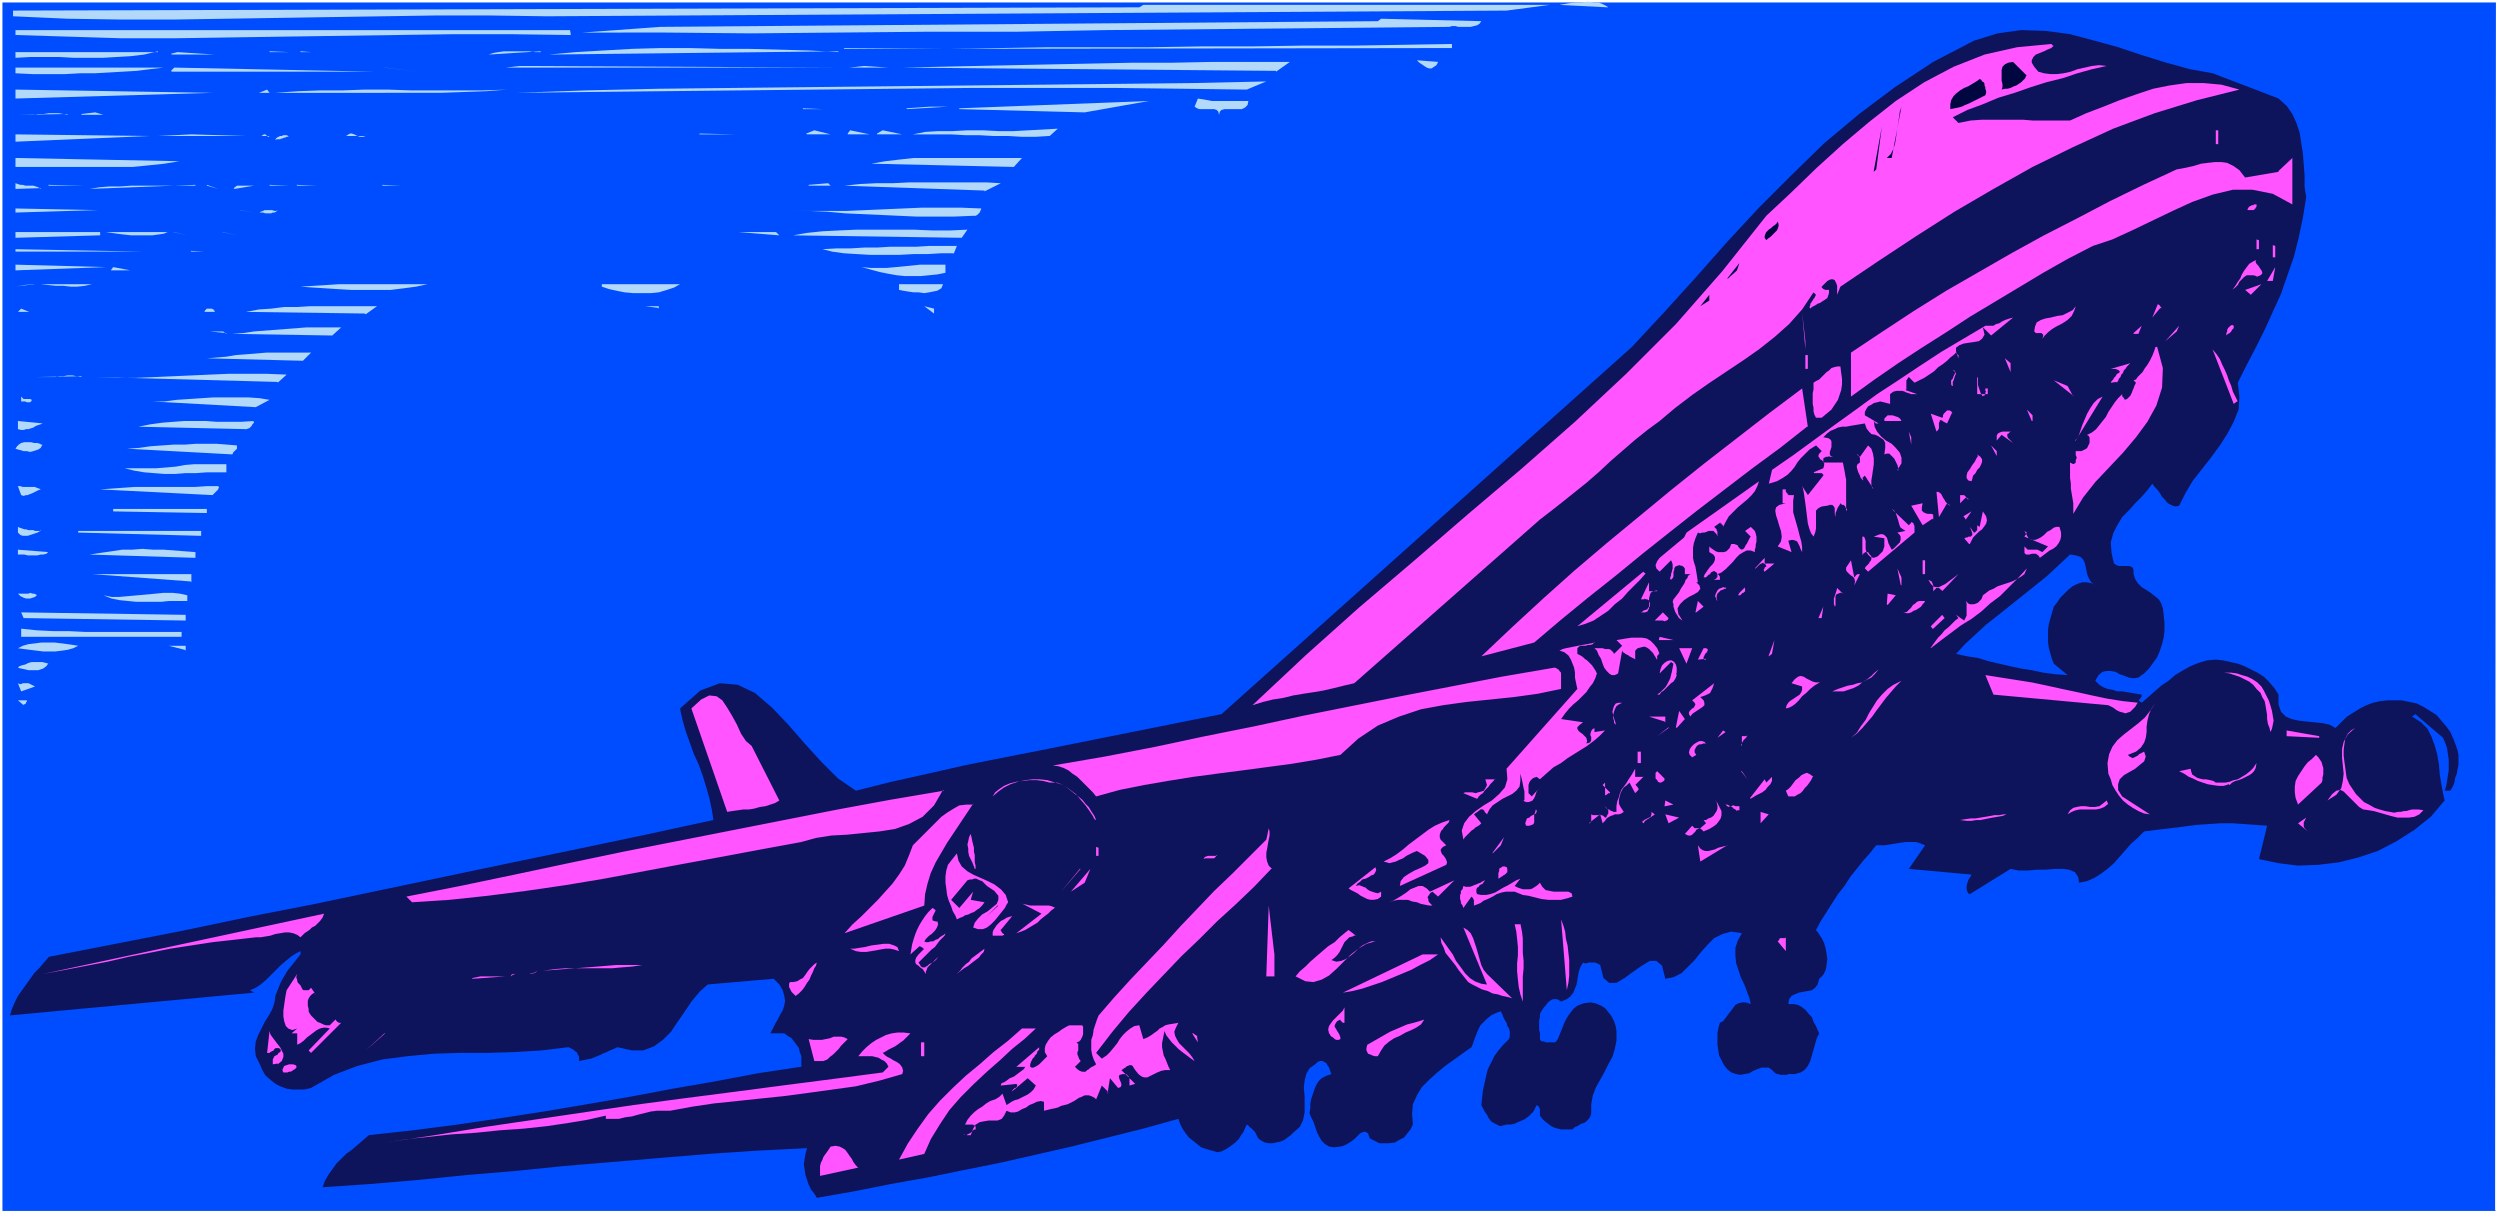
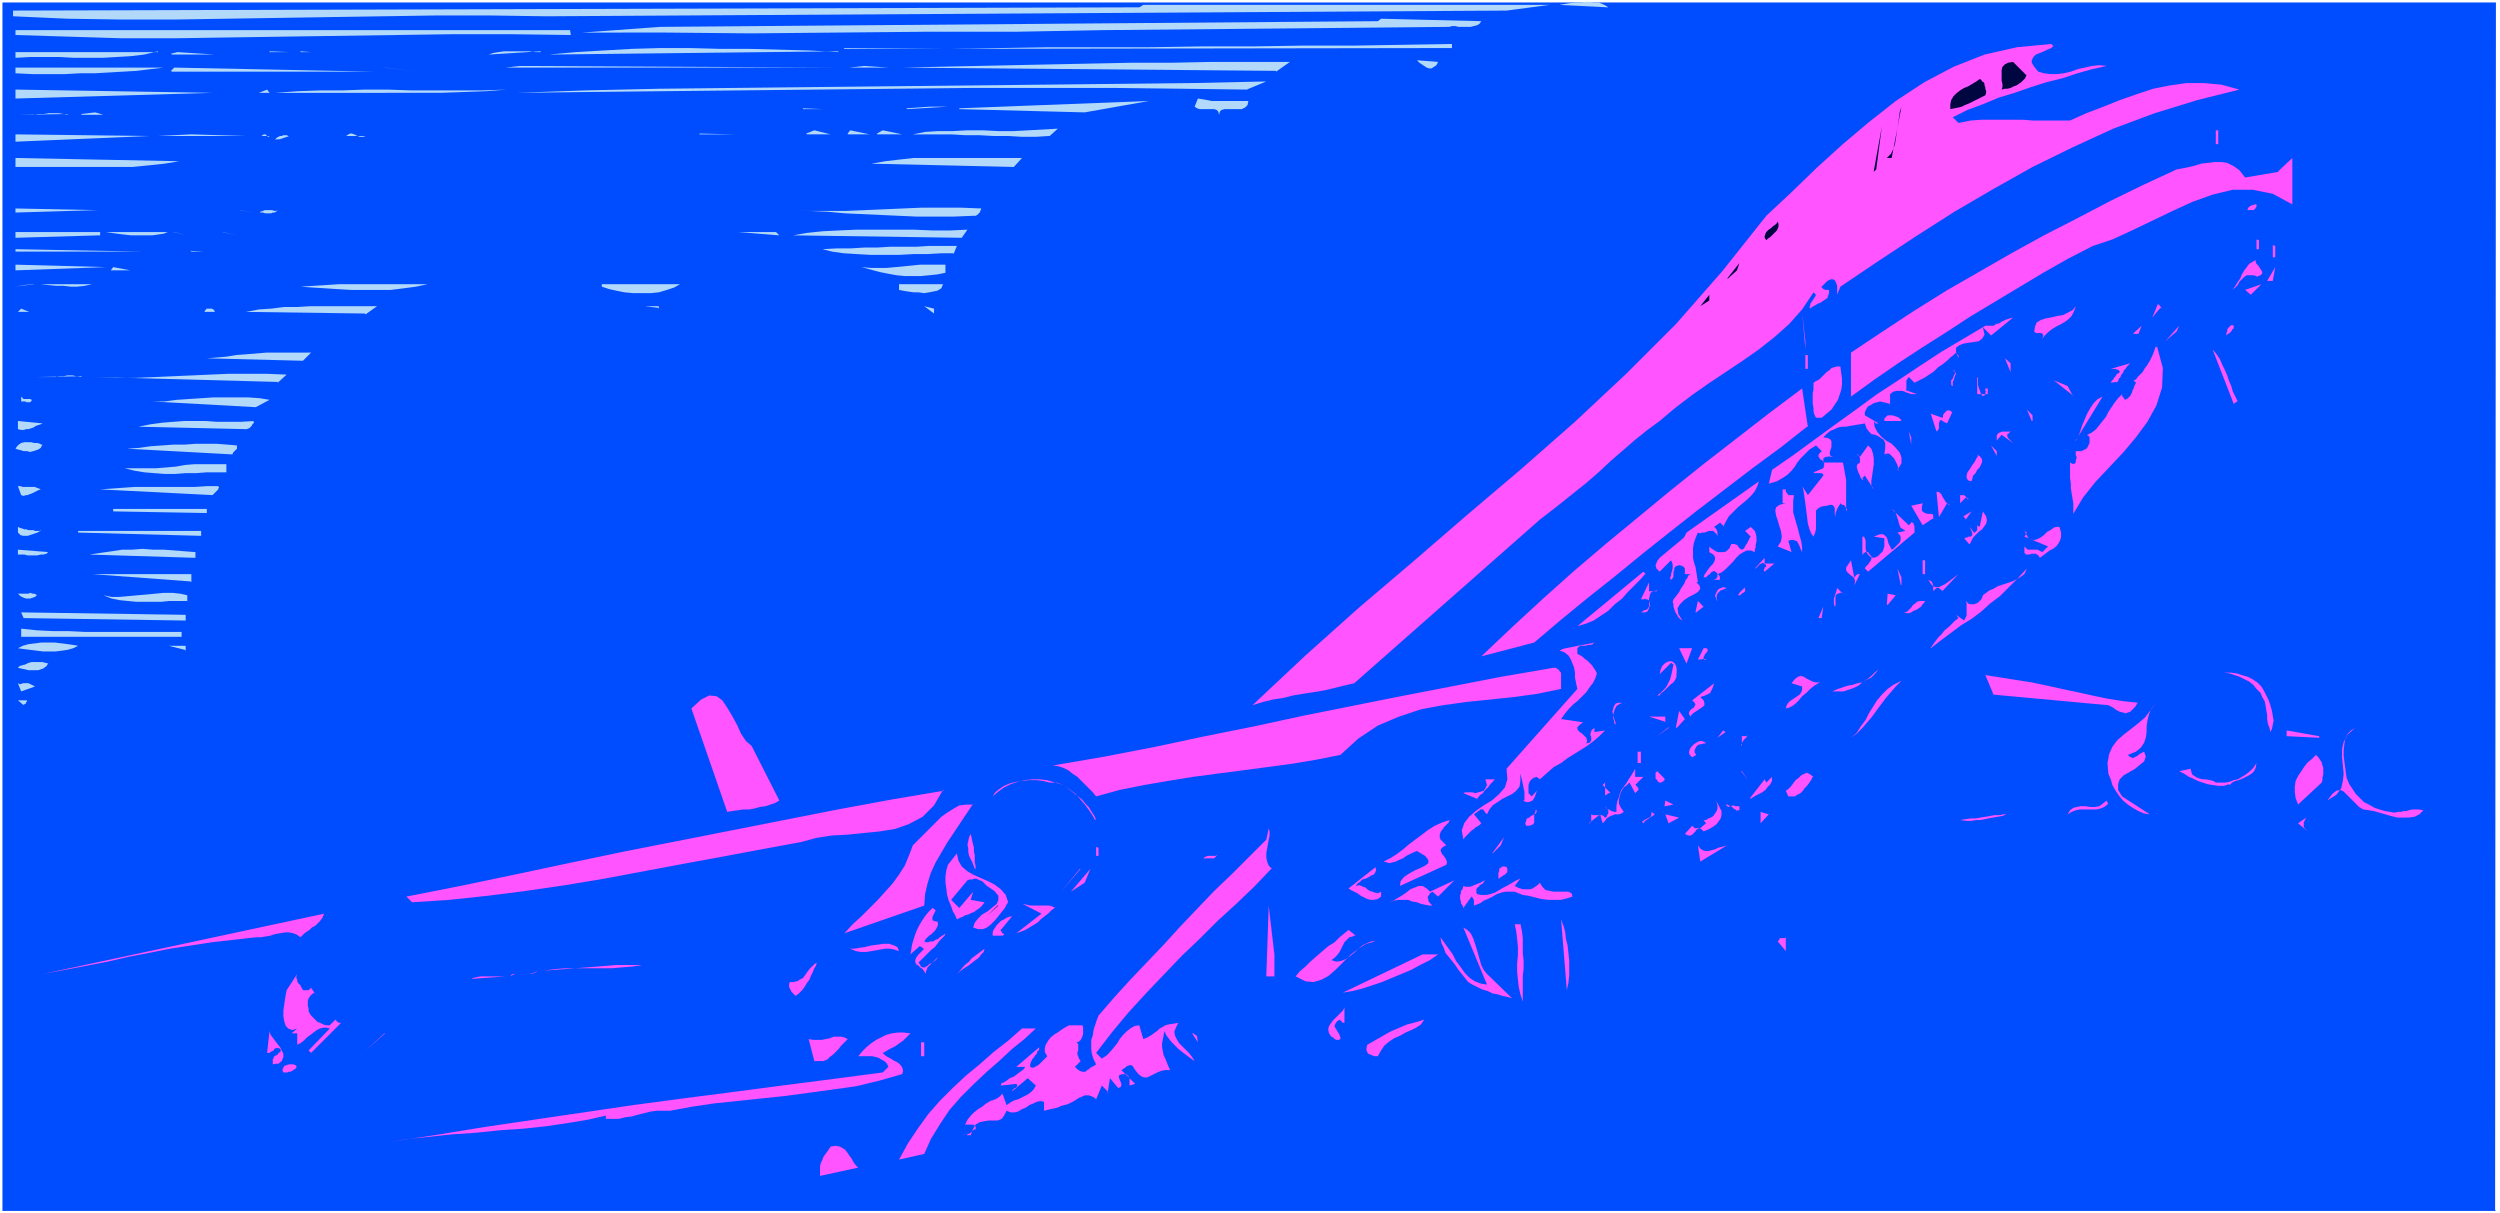
<svg xmlns="http://www.w3.org/2000/svg" fill-rule="evenodd" height="198.667" preserveAspectRatio="none" stroke-linecap="round" viewBox="0 0 3070 1490" width="409.333">
  <style>.pen1{stroke:none}.brush2{fill:#004dff}.brush3{fill:#b3d9fa}.brush5{fill:#ff54ff}.brush6{fill:#000640}</style>
  <path class="pen1 brush2" fill-rule="nonzero" d="m3064 1486 1-1483H3v1484h3062z" />
  <path class="pen1 brush3" fill-rule="nonzero" d="m1974 9-59-3 6-1 6-1 8-1h7l8-1 7 1h6l5 2 4 2 3 2zm-124 4L671 20l-69-1h-67l-65 1-65 1-64 1-63 1-64 1h-65l-66-1-67-3v-7l1383-4 5-3h499l-53 7zm-31 13-2 3-3 2-4 1-4 1h-15l-4-1h-4l-3 1-103 1-105 1-108 1-108 1-109 2h-110l-108 1-107 1-105-1H715l96-7 881-7 4-3 123 3zM700 37l1 6-73-1h-72l-70 1-69 1-69 1-67 1-66 1h-66l-65-2-65-2v-6h682z" />
-   <path class="pen1" fill-rule="nonzero" style="fill:#0d145b" d="m2798 121 10 9 7 10 5 11 4 12 2 13 2 13 1 13 1 13v14l2 13-4 25-5 24-6 24-8 23-8 23-10 22-10 22-11 22-11 21-11 22 2 17-1 16-6 15-8 15-9 14-11 15-11 14-11 14-9 15-8 16-4 1-4-1-4-2-3-2-3-4-3-3-3-5-3-4-3-3-3-4-6 8-7 8-8 8-8 9-8 8-6 10-5 10-3 11 1 13 3 13 3 2 3 1h13l2 1 2 1 1 3v5l2 6 3 5 5 5 5 3 6 4 5 4 5 4 3 5 2 6 1 8 1 10v9l-1 9-2 8-3 9-3 7-5 7-5 7-6 6-7 5-6 1-6-1-5-2-6-2-5-3-6-1h-5l-5 1-5 4-4 7 5 5 5 3 5 2 6 1 6 2h6l6 1 6 1 6 1 6 1v3h-1v1l-1 1-1 1-1 1 4 3 8-7 8-7 8-7 9-6 8-7 10-6 9-5 10-4 10-3 11-1 9 1 9 2 9 2 8 3 8 4 8 4 8 5 6 6 7 8 5 8v12l3 9 6 6 7 3 9 2 9 1 10 1 10 1 9 2 7 4 7-7 7-7 8-5 8-5 8-4 8-3 9-2 9-1h17l10 2 9 2 8 4 8 5 8 5 6 7 6 7 5 7 4 9 3 8 2 6 1 5v12l-1 5-1 6-2 5-1 6-2 5-3 5h-7l2-6 1-6 1-7 1-6v-13l-1-7-1-7-2-6-3-7-34-29-4 3 11 7 8 8 5 10 4 11 3 11 2 12 1 12 2 12 2 11 2 9-17 20-20 16-22 14-23 12-24 8-24 6-25 3-25 1-24-3-24-5 10-41-14-1-14-1-14-1h-15l-15 1-15 1-15 2-16 2-17 2-16 2-8 8-8 7-7 8-7 8-7 8-8 7-8 6-8 5-9 4-10 2-1-7-4-6-7-3-8-1h-10l-11 1h-11l-11 1h-11l-10-2-50 31-2-1-1-2-1-3v-5l1-3 1-3 1-2 2-3 1-2-77-7 20-29-5-2-6-2h-13l-7 1-6 1-6 1-7 1h-10l-8 10-8 9-8 10-8 10-7 11-8 10-7 11-7 11-7 11-6 11 3 4 4 6 3 6 2 7 1 6 1 7-1 7-1 6-3 6-5 5-2 7-3 4-4 3-5 1-6 1-5 1-5 2-4 2-3 4-1 6h6l6 1 5 3 4 3 4 5 4 4 2 6 3 5 2 5 2 4-3 6-2 7-2 7-2 7-2 7-3 6-4 5-5 3-7 2h-8l-2 1h-8l-2-1h-2l-2-1-1-1-2-2-1-1-4-3h-9l-5 2-5 2-5 3-6 1-5 1-5-1-6-2-5-4-4-5-3-6-3-6-1-6-1-7v-14l1-6 2-7 4-2 3-4 3-4 3-4 3-4 3-4 4-2 4-1h5l6 2-2-8-3-8-3-8-4-8-3-9-3-9-1-9v-10l3-9 5-9-13-2-11 3-10 5-8 8-8 9-8 10-8 8-8 8-10 5-10 2-4-16-7-6h-8l-10 6-10 7-11 8-10 6h-9l-7-6-4-16-2-1-2-1-2-1h-8l-3 1h-2l-2-1-3 5-2 5-1 5-1 6-1 6-2 5-2 5-4 5-4 3-7 3-3-2-2-1h-5l-2 1-3 2-2 2-2 3-2 2-2 3-2 3-1 3v3l-1 4v12l1 3v8l1 2 2 1h2l2 1h12l3-4 2-5 2-5 2-5 2-5 2-4 3-5 3-4 3-4 5-4 8-3 8-1 6 1 7 3 5 3 4 5 4 5 3 6 2 6 1 6v12l-2 10-3 10-5 9-5 10-5 9-5 9-4 10-2 11v11l-1 4-2 3-2 2-2 2-2 1-3 1-2 1-3 2-3 1-3 3h-14l-4-1-4-1-4-2-4-3-4-3-3-3-3-4v-8l-1-2v-1l-2-1-1-1-2 4-2 4-3 3-3 3-4 3-4 2-5 2-4 2-5 1h-5l-4 1-4 1-4-2-4-2-3-2-3-4-2-4-3-4-2-4-2-4 1-9 1-9 2-9 2-9 2-8 4-8 4-8 5-7 6-7 7-7 1-3v-6l-1-4-2-3-1-4-2-3-2-4-1-3-2-4-6 2-6 3-5 4-4 4-4 4-3 6-2 5-2 5-2 6-2 5-10 7-11 8-10 7-11 9-10 9-9 9-6 10-5 11-1 12 1 13-3 6-4 5-4 5-6 3-5 3-7 1h-12l-6-3-6-3-2-6-3-2h-3l-4 2-3 3-4 4-4 3-5 3-4 2-4 1-8 1-6-1-5-3-4-4-3-5-3-6-2-6-2-6-3-6-2-5 1-6v-5l1-6 2-6 2-6 2-5 3-5 4-4 6-3 6-2-1-2-1-3-1-3-2-3-1-2-3-2-2-1h-3l-3 1-3 3-7 5-4 7-2 8-1 9 1 10v20l-2 10-4 8-8 7-3 3-4 3-4 3-5 2-5 1-4 1h-5l-5-1-4-2-4-3-1-2-1-2-1-2-1-2-2-2-1-1-2-2-2-1-1-2-2-1-2 4-2 5-3 4-3 5-4 4-4 3-4 3-5 3-4 2-5 1-7-2-7-2-6-2-5-4-5-4-5-4-4-5-4-6-3-6-2-6-43 12-44 11-44 11-44 10-44 10-45 9-44 9-45 8-45 9-46 8-3-5-4-5-3-6-2-6-2-6-1-7-1-6 1-7 1-6 2-7-60 3-60 4-60 5-59 5-60 5-59 6-60 5-59 6-59 5-59 4 3-8 4-7 5-7 5-7 6-6 6-6 7-5 7-6 7-6 7-6 55-6 54-7 54-8 52-8 53-9 52-9 53-10 52-9 53-10 53-8v-13l-2-5-1-5-3-4-3-4-3-4-5-3-4-3h-17l3-6 3-6 3-5 3-6 3-5 2-6 1-6-1-6-2-7-4-7-7-7-81 7-10 9-10 12-8 12-9 13-8 12-10 10-11 8-13 5h-14l-18-4-4 2-5 2-4 2-5 2-4 2-5 2-5 2-5 1-5 1-5 1v-5l-1-2-1-2-1-2-2-1-2-2-2-1-2-1-2-1-33 4-33 2-33 1h-33l-33 1-32 3-31 4-31 8-29 11-28 16-8 2h-15l-7-1-8-3-6-3-6-5-6-5-4-7-3-7-5-10-1-9 1-9 3-8 4-8 4-8 5-8 4-7 3-9 1-8 2-5 2-5 2-5 3-6 3-5 3-5 4-5 4-5 4-5 4-5v-4l-6 3-6 4-6 5-7 6-6 6-6 6-6 6-6 5-6 4-7 3 5 3-300 28 3-9 3-7 4-8 5-7 5-7 5-7 5-7 6-6 6-7 6-7 82-16 82-16 81-17 82-16 81-17 81-17 81-17 82-17 81-17 83-18-2-13-3-14-4-14-4-13-5-14-6-13-5-14-5-14-4-14-3-14 25-22 24-9 22 2 21 10 21 18 20 21 20 23 21 23 20 20 22 15 44-11 45-10 44-10 45-9 46-9 45-9 45-9 45-9 45-9 45-9 504-451 40-43 39-43 38-43 39-42 40-40 40-39 43-36 44-33 47-31 50-26 29-9 29-4 30 1 30 4 30 8 29 8 30 10 29 9 29 8 28 5 81 31z" />
  <path class="pen1 brush3" fill-rule="nonzero" d="m1783 59-615 1 60-1 61-1h123l63-1h62l63-1h62l61-1 60-1v6z" />
  <path class="pen1 brush5" fill-rule="nonzero" d="m2522 56-3 3-5 2-4 2-5 2-5 2-3 3-2 4v3l3 5 5 6 7 2 8 1h8l8-1 9-2 8-3 9-2 9-2 9-1 9 1-18 4-18 5-18 6-20 5-19 6-20 7-20 6-19 8-19 7-18 9 7 7 15-3 14-1h50l12 1h46l20-9 21-8 20-8 20-7 21-7 20-4 21-3h21l22 2 22 6-52 13-52 16-51 19-50 23-49 24-48 27-48 28-47 30-47 31-46 31-4 10v1-12l-1-3-2-4-2-1h-3l-4 2-7 7v1l1 1 1 1h1l1 1h5v4l-1 3-1 3-3 2-3 2-3 2-3 1-3 2-4 2-2 2-1-2 1-2v-2l1-1 1-2 1-1 1-2 1-1 1-2 1-2-3-3-14 21-16 18-18 16-19 15-20 14-21 14-21 14-20 14-21 16-19 16-15 11-15 12-15 13-15 13-15 14-15 13-15 12-15 12-14 11-13 10-228 201-13 3-12 3-13 3-12 2-13 2-12 2-12 3-13 2-12 3-13 4 65-61 66-59 67-57 66-57 66-56 66-58 63-59 61-61 57-65 54-68 31-29 31-30 32-29 32-27 33-26 35-23 36-19 38-15 40-9 42-4 3 3z" />
  <path class="pen1 brush3" fill-rule="nonzero" d="m664 63-64 4 6-2 6-1 7-1h31l7 1h7zm365 0-355 4 33-3 34-2 35-2 35-1h36l37 1h36l37 1 37 1 36 2zm7-4 123 1h-122zm-842 4-17 4-17 2-17 1-17 1H91l-18-1H37l-18 1v-7h175zm16 3 8-2 46 3h-53zm121-3 24 1h-24zm38 0 13 1h-13zm1397 13-2 4-3 2-3 2h-3l-3-1-3-2-3-2-3-2-2-2-1-1 26 2zm-199 11-459-4 45-1 46-1 47-1 48-1 49-1 48-1h49l49-1h95l-17 12z" />
  <path class="pen1 brush6" fill-rule="nonzero" d="m2488 93-1 3-2 2-3 3-3 2-3 2-3 1-4 2-4 1h-3l-4 1 1-3v-4l-1-4V86l1-4 3-3 4-2 6-1 17 17z" />
  <path class="pen1 brush3" fill-rule="nonzero" d="m621 83 17-2 389 2H621zm422 0 18-2 30 2h-47zm-842 0-17 2-16 2-17 1-17 1-18 1H98l-18 1H40l-21-1v-7h182zm9 4 4-4 245 5H211zm262-4 41 5-40-5zm84 0h41-40zm975 27-77-1-83-1h-180l-93 1-95 1-95 1-94 1-92 1-88 1 86-3 89-2 91-1 93-1 94-1 95-1 95-1 94-1 93-1 91-2-24 10z" />
  <path class="pen1 brush6" fill-rule="nonzero" d="m2438 117-4 2-4 2-4 2-4 2-4 2-5 2-4 2-4 1-5 1-5 1v-6l1-5 3-5 3-3 5-4 5-3 5-2 5-3 5-3 4-3 2 1 1 2 2 1 1 2v2l1 2v2l1 3v2l-1 3z" />
  <path class="pen1 brush3" fill-rule="nonzero" d="M19 121v-11l242 4-242 7zm299-7 10-4 3 4h-12zm305-4-26 2-28 1-28 1H338l28-2 28-1h27l27-1h28l28 1h88l32-1zm910 14-1 5-3 3-4 2h-21l-4 1-2 2-1 4-1-4-2-2-3-1h-18l-3-1-3-2 4-10 6 1 6 1 5 1h46zm-355 9 233-9-79 14-154-4zm-65 0 29-2h22l-50 3z" />
  <path class="pen1 brush6" fill-rule="nonzero" d="m2317 194 5-5 3-6 2-6 1-6 1-7 1-7 1-6 1-7 1-7 2-6-12 63h-5z" />
  <path class="pen1 brush3" fill-rule="nonzero" d="m986 133 24 1h-24zm-903 7-61 1h19l6-1h7l6-1h12l6 1 6 1h-1zm17 0 17-2 10 3h-27z" />
  <path class="pen1 brush6" fill-rule="nonzero" d="m2301 210 10-55-7 53-3 3z" />
  <path class="pen1 brush3" fill-rule="nonzero" d="m1288 167-16 1h-17l-17-1h-18l-18-1h-17l-17-1h-47l15-3 16-1h18l18-1h19l19 1h19l18-1 18-1 18-1-10 9zm-298-3 10-4 20 5h-29zm51 0 3-4 24 5h-27zm36 0 7-4 24 5h-31z" />
  <path class="pen1 brush5" fill-rule="nonzero" d="M2721 160h3v17h-3v-17z" />
  <path class="pen1 brush3" fill-rule="nonzero" d="M19 174v-9l165 2-165 7zm175-7 41-2 67 2H194zm137 0h-10l3-2h2l1 1 1 1 1 1h1l1-1zm24 0-2 1h-1l-2 1h-1l-2 1h-1l-2 1h-4l-2 1 1-2 1-1 2-1 2-1h2l2-1h4l2 1h1zm93 0h-23l3-2 2-1h2l3 1 2 1 2 1 3 1h4l3-1zm411-3 43 1h-43zm-639 34-18 3-19 2-20 2H19v-11l202 4zm1025 7-175-4 17-3 17-2 18-2h133l-10 11z" />
  <path class="pen1 brush5" fill-rule="nonzero" d="m2798 210 17-16v57l-24-13-25-5h-24l-25 6-25 9-24 11-25 12-25 12-24 11-24 8-31 16-30 17-30 18-30 18-30 18-29 19-30 19-29 19-29 20-29 21v-54l39-26 38-25 40-25 40-23 40-23 40-22 41-21 40-21 41-20 41-19 11-2 9-2 10-3 8-1 9-1h8l7 1 8 4 7 5 7 9 41-7z" />
-   <path class="pen1 brush3" fill-rule="nonzero" d="M227 198h78-77zm819 0h15-14zm163 36-172-6 19-2 20-1h20l20-1h96l17 1-20 10zM50 231l-31 1v-7l3 1 3 1h3l3 1h10l3 1 3 1 3 2zm190-4-130 5 12-2 12-1h13l14-1h79zm753 0 24-2 3 3h-27zm-934 0 44 1H60zm195 0 14 5-14-4zm33 4 4-3h21l-24 4zm44-4 24 1h-24zm33 0 25 1h-24zm105 0 23 1h-22z" />
  <path class="pen1 brush5" fill-rule="nonzero" d="M2771 251v3l-1 1v1h-1v1h-1v1h-8v-1l1-2 1-1 1-1h1l1-1h2l1-1h3z" />
  <path class="pen1 brush3" fill-rule="nonzero" d="M19 261v-5l101 2-101 3zm1185-6 1 2-1 1v1l-1 2-1 1-1 1-1 1-2 1h-3l-24 1h-45l-22-1-22-1-22-1-22-1-22-2-23-1-23-1 24 1h46l23-1 23-1 23-1 23-1h48l25 1zm-1075 3h58-57zm81 0h37-36zm84 0 18 3-17-3zm47 0-2 2-2 1h-2l-2 1h-7l-3-1h-4l1-1 3-1 2-1h9l3 1h2l2-1zm28 0h13-13z" />
  <path class="pen1 brush6" fill-rule="nonzero" d="m2183 272 1 3v3l-1 3-1 2-2 2-2 2-2 2-2 2-3 2-2 2-2-3v-2l1-3 1-2 3-3 3-2 2-2 3-2 2-2 1-2z" />
  <path class="pen1 brush3" fill-rule="nonzero" d="m1181 292-207-3 17-3 19-2 20-1 22-1h70l23 1h22l21-1-7 10zm-1059-3-103 3v-7h104v4zm84-4-5 2-7 1-7 1h-26l-9-1-8-1-7-1-7-1h77zm7 0 17 4-16-4zm60 0 18 4-17-4zm538 0 17 4-17-4zm146 4-50-4h46l4 4z" />
  <path class="pen1 brush5" fill-rule="nonzero" d="m2771 294 3 1v11h-3v-11z" />
  <path class="pen1 brush3" fill-rule="nonzero" d="M1171 311h-15l-17 1h-17l-18 1h-35l-17-1-16-1-14-2-12-3 18-1h17l16-1h16l16-1h32l16-1h34l-4 10z" />
  <path class="pen1 brush5" fill-rule="nonzero" d="m2791 301 3 1v14h-3v-14z" />
  <path class="pen1 brush3" fill-rule="nonzero" d="M19 308v-2l158 3H19zm215 0 17 1h-16z" />
  <path class="pen1 brush5" fill-rule="nonzero" d="m2771 339-4-1h-8l-3 2-3 3-3 3-2 4-3 3-4 3-3 3 4-4 3-4 3-5 3-4 2-5 3-5 3-4 3-4 5-3 4-2-1 1v2l1 2 2 2 2 3 2 3 1 2v2l-2 2-5 2z" />
  <path class="pen1 brush6" fill-rule="nonzero" d="m2121 342 15-19-3 9-11 10z" />
  <path class="pen1 brush3" fill-rule="nonzero" d="M19 332v-7l111 3-111 4zm1142 3-10 2-10 1-10 1h-20l-10-1-11-2-10-2-11-3-11-3 11 1h20l11-1 10-1 10-1 10-1h31v10zm-1025-3 3-4 21 4h-23zm67-4h15-14zm598 0h15-14zm31 0h37-37z" />
  <path class="pen1 brush5" fill-rule="nonzero" d="m2784 345 10-17-3 17h-7z" />
  <path class="pen1 brush3" fill-rule="nonzero" d="m113 349-9 2-9 1h-8l-9-1h-9l-10-1-9-1H40l-10 1-11 2 7-1 8-1 9-1h70zm412 0-14 3-15 2-16 2h-49l-17-1-15-1-16-1-14-1 16-1 16-1 15-1h110zm-391 0h12-12zm701 0-7 4-9 3-10 3-10 1h-21l-11-1-10-2-9-2-9-3v-3h96zm323 0-2 5-5 3-5 1-5 1-6 1-7-1h-6l-7-1-6-1-5-1v-7h55z" />
  <path class="pen1 brush5" fill-rule="nonzero" d="m2757 356 20-7-13 13-7-6z" />
  <path class="pen1 brush6" fill-rule="nonzero" d="m2088 376 11-14v7l-11 7z" />
  <path class="pen1 brush5" fill-rule="nonzero" d="m2653 378-10 12 7-17v1h1l1 1 1 1v1h1v2z" />
  <path class="pen1 brush3" fill-rule="nonzero" d="m448 385-146-2 16-3 15-1 16-2h16l16-1h82l-14 10zm360-7-16-2h17v3zm339 7-12-9 12 3v7z" />
  <path class="pen1 brush5" fill-rule="nonzero" d="m2508 416 1-3v-2l-1-1-1-1h-7l-1-1-1-1 1-6 2-5 5-3 6-2 6-1 8-2 7-1 6-3 6-3 4-5-2 6-3 6-4 4-4 3-5 3-6 3-5 3-5 4-4 4-3 4z" />
  <path class="pen1 brush3" fill-rule="nonzero" d="m22 383 4-4 10 4H22zm242 0h-13l1-2 1-1 1-1h6l2 1 1 1 1 2z" />
  <path class="pen1 brush5" fill-rule="nonzero" d="m2217 429-4-46 4 36v10zm218-27 2 9-3 5-4 3-6 1-7 1-6 1-5 2-4 3v5l3 8v-4h-1v-1h-1v-1h-1v-1l-3 3-4 3-4 4-5 4-6 4-5 5-6 4-6 4-6 3-6 3-7-7-1 1-1 2-1 1v11l-1 1 14 5h-7l-3-1-3-1-2-1-3-1h-7l-4 1-4 3v12l-4-1-4-1-4-1-4 1-4 1-3 2-4 2-2 3-2 4v4l17 10h-4v-1h-1v-1l-1-1 1 7 3 6 5 6 6 5 7 4 5 5 5 6 2 6v7l-5 8 1 1v-3l-1-4-2-4-2-4-3-3-3-3h-3l-3 1 1-8v-6l-2-4-3-2-3-2-4-2-5-1-3-3-3-4-2-6-6 1-6 1-6 1-5 1h-5l-5 1-4 2-5 2-4 3-5 5 6 1 3 2 1 2v7l-1 3-1 3v3l1 2 3 1h-4l-1-1-1 1h-3l-1 1h-1l-1 1v5h24l1 5 1 5 1 6 1 5v39l1-2v-1l-1-1-1-1v-1l-1-1-1-1h-2l-1-1-1-1-1 2-2 3-1 2-1 3-1 2v9l1 3 1 3-1-3-1-3v-4l-1-4v-7l-1-2-2-2h-3l-3 1-7 1-4 2-3 3v22l-1 5-2 5-3-4-2-5-2-7-1-8-1-8-1-8-1-7-1-7-1-5-1-3 7 11 19-24v-1l-1-1-1-1h-9l-1-1 12-5 1-4v-2l-1-2-2-2-2-1-1-2-1-1v-2l1-2 3-3-7-7-8 5-6 6-5 5-4 5-3 5-4 5-5 5-6 4-7 4-10 3 4-17 26-18 26-19 26-19 25-18 26-19 26-17 27-18 26-17 27-16 27-16h10l3-2 4-1 3-2 4-2 3-1 3-1 4-1-27 22-10-10zm185 7 10-9-4 10h-6zm39 10 17-19-3 7-14 12zm84-20v4l-1 1-1 1-1 2-1 1-1 1-2 1-1 1-1 1v-3l1-2v-2l1-2 2-2 1-1 2-1 2 1z" />
-   <path class="pen1 brush3" fill-rule="nonzero" d="m408 412-123-2 14-1 13-2 13-1 13-1 13-1 13-1 13-1h42l-11 10zm-130-3-21-2h17l4 3z" />
  <path class="pen1 brush5" fill-rule="nonzero" d="m2649 426 7 26-1 24-7 22-11 20-14 19-16 19-17 18-17 18-15 19-12 20v-13l-1-6-1-6-1-6v-6l-1-7v-19l4 2 2-1 1-1v-3l1-2v-2l-1-2v-5h7l2-1 2-1 2-1 1-1 1-2 1-2 1-2v-7l-1-1v-1h-1l-1-1 6-3 5-4 4-5 4-5 4-5 3-6 4-6 4-6 4-5 5-5v3h1v1h1v1l1 1v1l3-1 2-2 2-2 1-2 1-2 1-3 1-2 1-3 1-2 1-2-3-3 3-1 2-3 3-3 3-3 3-5 3-4 3-5 3-6 2-5 2-6h3zm98 67-4 3-26-67 5 6 4 6 3 7 3 6 3 7 2 6 3 7 2 7 3 6 3 6z" />
  <path class="pen1 brush3" fill-rule="nonzero" d="m371 443-117-3 12-1 12-1 12-2 13-1 12-1 12-1h55l-10 10z" />
  <path class="pen1 brush5" fill-rule="nonzero" d="M2217 436h3v17h-3v-17zm252 21-7-17 7 6v11zm130 12-7 1 1-2 1-1 1-1 1-2 1-1 1-1 1-2 1-1 2-1 1-1v-1l-1-1-1-1h-1l-2-1h-6l24-7-2 2-2 2-2 3-2 2-1 3-2 2-1 3-2 2-1 3-2 2zm-339-19 1 8 1 7v7l-1 7-2 6-2 6-4 6-4 6-6 5-6 5h-7l-2-4-1-4v-4l-1-5v-13l1-5v-8l3-2 4-2 3-3 3-3 3-3 3-2 3-3 3-1 4-1h4zm137 24-1-2v-5l2-2 1-3 1-2 1-2-1-2-2-2-3-1 3 1 2 1 1 2 1 2-1 2-1 3-1 3-1 2v5z" />
  <path class="pen1 brush3" fill-rule="nonzero" d="m100 462-54 1h22l5-1h5l5-1h6l5 1 6 1zm241 7-224-6 26 1h24l24-1 22-1 23-1 22-1 23-1h46l25 1-11 10z" />
  <path class="pen1 brush5" fill-rule="nonzero" d="M2435 486h2v-1l1-1v-2l1-1-1-1v-3h3v7h-13v-21l1 1v9l1 3 1 3 1 3 1 2 2 3zm111 0-24-19 17 7 7 13zm-327 38-33 26-34 25-34 26-34 26-33 26-34 27-33 27-34 27-33 27-33 28-65 17 38-36 38-35 38-34 40-34 40-33 40-33 40-32 40-31 40-31 40-30 7 47z" />
  <path class="pen1 brush3" fill-rule="nonzero" d="m38 490 1 2-1 1-1 1h-4l-2-1h-5v-6l1 1 1 1 1 1h8l2 1zm276 10-127-7h15l15-2 15-1 15-1 15-1h43l14 1 12 2-17 9z" />
  <path class="pen1 brush5" fill-rule="nonzero" d="m2548 541 3-3 2-4 2-6 2-6 3-7 3-7 4-7 4-6 5-5 6-3-33 54zm-151-34-6 13-4-2-3-2h-2v2l-1 1v7l-1 2-2 2-7-22 14 5 1-1v-2l1-2 2-2 1-1 1-1h3l2 1 2 3zm98 10-6-14 7 7v7zm-161 0h-20v-3l2-2 2-2h6l3 1 3 1 2 1 2 2 1 2z" />
  <path class="pen1 brush3" fill-rule="nonzero" d="m52 520-2 1-3 1-3 1-3 2-3 1-3 1h-3l-3 1h-3l-4-1v-10l31 3zm259-3 1 2-1 1-1 1-1 2-1 1-1 1-1 1h-1l-2 1h-1l-132-3 15-3 15-2 13-1 13-1h27l13 1h30l16-1zm-165 3h10-10z" />
  <path class="pen1 brush5" fill-rule="nonzero" d="m2347 546-3-16 3 7v10zm122-17-2 3-2 1v3l1 2 1 1 2 2 1 1 1 1 1 1-14-10-6 7v-6l1-2 1-1 2-1 3-1h10z" />
  <path class="pen1 brush3" fill-rule="nonzero" d="m52 546-2 4-3 2-3 1-3 1-4 1-4-1h-4l-3-1-4-1-3-1 2-3 2-2 3-2 4-1h8l4 1h4l3 1 4 2zm238 0 1 2v3l-1 1-1 1-1 1-1 1-1 1v1l-1 1-129-7 15-1 14-2 14-1 14-1h14l13-1h26l13 1 12 1z" />
  <path class="pen1 brush5" fill-rule="nonzero" d="m2301 601-11-17-3 3 1 2v1l-1-1-2-2-1-3-2-4-1-3-1-4 1-3 3-2v-6l-1-1v-1l-1-1-1-1h-1l4 3 10-14 4 4 2 6 1 6v7l-1 7-1 7-1 6v5l1 4 2 2zm151-41-7-13 7 7v7zm-31 31-4-1-2-3v-3l1-4 3-4 3-5 3-4 2-4 2-3-1-2 4 3 2 3v3l-1 3-2 4-3 3-2 4-3 3-1 4-1 3z" />
  <path class="pen1 brush3" fill-rule="nonzero" d="M278 580h-24l-13 1h-13l-13 1h-13l-13-1-12-1-12-2-12-3h39l12-1 12-1 11-2 12-1h39v10z" />
  <path class="pen1 brush5" fill-rule="nonzero" d="M2116 647v-2h-1v-1h-1v-1h-1v-1h-1l-7 5 1 1 1 1 1 1v1l1 2v6l-1-3-2-2-2-2h-6l-2 1-3 1h-3l-2 1-3-1-3 7-2 6-1 6v12l1 5 2 6 1 6 1 6 1 7h-2l4 4 1 4-3 4-5 3-6 3-6 4-5 5-3 5 1 7 5 8-3-2-2-2-1-2-2-3-1-2-1-3-1-3v-3l-1-3 1-3 4-5 3-4 2-4 2-3 2-3 1-2 1-3 2-2 1-3 3-2h-7v-7l-1-1v-1h-1l-1-1-4-1-3 1-2 1-1 2v2l-1 2v6l-1 2-2 2-1-1v-2l1-2v-2l1-3 1-4v-5l-1-3-1-2-14 14-4-4-1-4 2-5 3-4 6-5 6-5 6-5 6-5 6-5 3-6 89-63-2 6-3 6-4 5-5 5-6 5-6 5-6 6-5 5-4 7-3 6zm231-56 7 17-7-17z" />
  <path class="pen1 brush3" fill-rule="nonzero" d="m50 601-3 1-2 1-2 1-2 1-2 1-3 1-2 1h-2l-3 1-3-1-4-11h3l3 1h15l2 1 3 1 2 1zm218-4 1 2-1 1v1l-1 1-1 1-1 1-1 1-1 1-1 1-1 1-138-7 14-1 14-1 14-1h74l15-1h14z" />
  <path class="pen1 brush5" fill-rule="nonzero" d="M2196 608h7l-1 7v14l2 7 2 7 2 7 2 8 2 7 1 7v6l-1-2-1-2-1-3-1-2-1-2-1-2-2-1-3-1h-2l-4 1 4 14-17-7 4-6 1-6-1-7-2-6-2-7-2-6-1-6 1-4 4-3 8-2h-4v-17h4v3l1 1 1 1v1h1v1zm198 12-3-2-10 17-3-31h2l2 1 2 2 1 2 1 2 2 3 1 2 2 2 2 2 2 1zm24-7-4-2-7 7v-10h5l1 1 1 1 1 1v1l1 1h2l1 1zm-45 24-12 8-14-24 14-3-1 5v4l2 2 2 1 3 1h5l2 1v6z" />
  <path class="pen1 brush3" fill-rule="nonzero" d="M22 625h11-11zm91 0h10-10zm141 5-115-2v-3h115v6z" />
  <path class="pen1 brush5" fill-rule="nonzero" d="m2347 641 2 1 1 1v1l1 2v8l-57 48-4-4 1-2 2-2 2-2 1-2 1-1 1-2v-4l-2-2-2-3h-4v1h-1l-1 1v1h-1v-22h2l1 2 1 3v10l1 4 2 3 3 3 4 1 3-1 2-1 2-2 2-2 2-2 1-3 1-3v-10l-13-2 5-2 3-1h3l2 1 1 1 2 2 1 3 1 4 2 4 2 4 2-1 2-2 2-2 2-2 2-2 1-3v-4l-1-2-3-3 10-2-3-2-3-2-1-2-1-3-1-4-1-3-1-3-1-3-2-3-3-2 21 20 3-3zm64-7 10-6-7 10-2-3zm7 34-6-7h1l1-1h2l1-1h3l1-1 1-1v-2l-1-3-2-5 5 7h1l1-1 1-1 1-1v-6l3 2 4-19 4 6 1 5-1 4-2 3-3 4-4 3-3 3-4 4-2 4-2 4z" />
  <path class="pen1 brush3" fill-rule="nonzero" d="m50 651-2 2-2 1-3 1-3 1-3 1-3 1h-6l-3-1-3-3v-7l2 1 3 1 3 1h2l3 1h6l2 1h7z" />
  <path class="pen1 brush5" fill-rule="nonzero" d="m2155 678-5-2h-5l-4 2-5 3-4 4-4 5-5 5-4 4-5 4-5 2h1v1h1v1l1 1v4h-7l1-1h1l1-1v-1h1v-4l-1-2-2-1-1-1-2 1-2 1-1 2-2 1-2 2-1 1h-3l1-3 2-3 2-3 3-4 3-3 2-3 1-3v-3l-2-3-5-3v-7l2 2 3 2 3 2 3 1h7l3-1 2-2 2-2 2-5h4l2 1h1l1 1 1 2 1 1 1 1 2 1 2-1 1-1 1-2 1-2 1-1 1-2 1-2 1-2 1-2 1-1-7-7 7-5 3 3 2 2 1 3 1 4v6l-1 4v3l-1 3v3zm350 7-2-3-3-2h-5l-3 1h-4l-2-2v-8l2 2 2 2h12l2 1 2 1 2 1 7-7-29-12 3-5-3-2 5 9 4 2h4l3-1 4-2 4-3 4-4 4-2 4-3 3-1h4l2 7v5l-1 4-2 4-3 4-4 3-4 2-4 3-4 3-4 3z" />
  <path class="pen1 brush3" fill-rule="nonzero" d="m247 658-151-4v-2h151v7zM59 678l-2 2-4 1h-3l-4 1H34l-4-1h-8v-6l38 3zm181 7-130-4 13-2 14-2 13-2h12l13-1 13 1h13l13 1 13 1 13 1v7z" />
  <path class="pen1 brush2" fill-rule="nonzero" d="m2572 718-4-2-6-1h-5l-6 2-6 3-5 4-5 5-5 5-4 6-4 5-2 7-2 7-2 7-1 7v16l1 7 2 7 2 7 2 5 17 14-15-1-15-2-14-3-13-2-14-3-13-3-13-3-13-4-13-2-14-3 11-12 13-12 13-12 14-11 15-12 15-12 15-12 15-12 14-13 15-14 7 1 6 2 3 3 2 4 1 4 1 5 1 5 2 5 3 5 5 4z" />
  <path class="pen1 brush5" fill-rule="nonzero" d="m2179 692-12 10-1-1v-2l1-1v-1l1-1h1v-1l-1-2-2-1-1-1-2 1-2 1-1 1-1 1-2 2-1 1h-1l12-13v7h12zm98 17 1-1 1-1v-1h1l1-1h3l-7 14 1-5-1-4-2-2-3-2-2-2-2-2-1-2v-3l2-3 4-6 4 21zm84-21h3v17h-3v-17zm-27 30-4-20 5 11v10zm37 77 1-1 2-3 3-4 3-4 4-4 4-5 5-4 4-4 4-4 4-3-3-4 10 7 1-2 1-2 1-2v-15l-1-3 3 3 2 1h5l3-1 2-1 2-2 2-2 1-2 1-3 4-3 4-3 5-2 5-3 6-2 6-2 6-2 6-3 5-3 4-3 3-7-11 12-11 11-11 11-12 9-11 10-12 9-13 8-12 9-12 9-13 10zm-350-91-7 8-7 7-8 8-7 8-9 7-8 8-9 6-9 6-10 4-10 3 81-67 3 3z" />
  <path class="pen1 brush3" fill-rule="nonzero" d="m234 714-121-9h122v10z" />
  <path class="pen1 brush5" fill-rule="nonzero" d="M2385 725h-1v-1h-1l-1-1-1-1h-3l-4 4v1-8l-1-3-1-2-2-1-2-1 3 5 3 3 3 1h4l4-2 4-2 4-3 4-3 4-3 4-3-20 21zm-350 0-5 1-3 2-1 3-1 4v12l-2 4-3 1h-5l2-1 1-1 2-1h1l2-1 1-2 2-1v-4l-1-3v-1h-1l-1-1h-2l-1-1-1 1h-4l10-21v11h10zm84-4 1 1-1 1h-1l-2 1-3 1-2 2-2 2-1 3v3l1 3-1-1-1-3-1-2 1-3 1-2 1-2 2-2 3-1 2-1 3 1zm23 0 1 2v3l-1 1-1 1h-1l-1 1-1 1-1 1h-3l1-1 1-2 1-1 1-1 2-2 1-1 1-1h1zm121 7h-3l-3 1-2 1-1 2v12l-1 1v-1l-1-2v-7l1-3 1-3 1-3 1-4 7 7z" />
  <path class="pen1 brush3" fill-rule="nonzero" d="m45 731-2 2-3 1-3 1h-5l-3-1-2-1-2-1-2-2-1-1h13l2-1 3 1h2l2 1 2 1zm185 7h-22l-10 1h-31l-10-1-10-1-10-2-10-4 10 2h10l11-1 11-1 11-1 11-1 10-1h11l9 1 9 2v7z" />
  <path class="pen1 brush5" fill-rule="nonzero" d="m2317 742 1-13 10 2-10 12zm-235 10 3-14 7 7-9 7zm282-14-1 2-2 2-2 3-3 2-3 2-3 1-3 2-3 1h-3l-4-1h3l2-1 3-3 2-2 2-3 3-2 2-2 3-1h7zm-131 21 6-14-2 14h-3z" />
  <path class="pen1 brush3" fill-rule="nonzero" d="m227 762-198-3-3-7 202 3v7z" />
-   <path class="pen1 brush5" fill-rule="nonzero" d="m2049 759-1 2-1 1h-1l-2 1-2-1h-10l10-10 7 7zm324 13-2-3 14-14 3 4-14 13z" />
  <path class="pen1 brush3" fill-rule="nonzero" d="M223 776v6H26v-10l19 2 20 1h19l20 1h119z" />
-   <path class="pen1 brush5" fill-rule="nonzero" d="M2037 802v2h-1v1h-1v5l-1-1-1-2-2-3-1-2-3-3-2-2-3-2-3-1-4 1-4 1-1 1-1 1-1 1v11l-1-1-2-1-2-1-2-1-1-1-2-1-2-1-1-1-2-1-1-2-5 28-4 2h-4l-3-2-3-3-3-4-2-5-2-6-3-5-2-5-3-3h10l3 1h5l2 1 1 1 2 2 1 2 10-10-7-7 6-1 6-1 7-1h12l6 1 5 3 4 4 4 5 3 7zm0-16 1-4 17 4h-17zm135 19 7-19-3 17-4 3z" />
  <path class="pen1 brush3" fill-rule="nonzero" d="m96 793-6 3-7 2-7 1-8 1H53l-8-1-8-1-8-1-7-1 6-3 7-2 8-1 8-1h16l8 1 8 1 7 1 6 1z" />
  <path class="pen1 brush5" fill-rule="nonzero" d="m1958 788-2 3-3 1h-3l-3 1h-6l-2 1-2 2v7l4 2 3 2 2 2 3 2 2 2 2 2 2 2 2 3 2 3 2 4-2 6-3 6-4 5-4 6-5 5-5 5-6 5-5 5-5 6-5 7 27 4-4 3-3 3v2l1 2 2 2 3 2 3 3 2 2 1 4-1 3 4-1 1-1 1-2v-4l-1-2v-2l1-3 1-2 3-2v5l13-2-7 7-7 6-8 6-8 5-8 5-8 5-8 6-9 5-8 7-9 8-4-3-3 1-2 1-1 1-2 2-1 2-1 3v10l4 4 10-11-2 2-2 3-1 3-1 3-1 2-2 3-2 1-3 1h-3l-4-2 1 1 1-2v-10l-1-4-1-5-1-5-1-4-1-4v9l-1 7-4 5-5 4-6 3-6 3-6 4-6 4-4 5-3 6-1-1-1-1-1-1v-1l-1-1-1-1h-3l-1 1-7 5 9 11-2 2-3 2-2 1-2 2-3 2-2 2-2 2-2 2-2 2-2 3-2-11 3-9 6-8 8-7 10-7 10-6 9-8 7-8 3-10-1-13 87-98-1-4-1-5-1-5v-6l-1-6-2-5-2-5-3-5-5-4-6-2 2-1 2-1 4-1 5-1 5-1 5-1 5-1 6-1 5-1 4-1z" />
  <path class="pen1 brush3" fill-rule="nonzero" d="m227 798-20-5h21v6z" />
-   <path class="pen1 brush5" fill-rule="nonzero" d="m2071 815-9-19h16l-7 19zm24-6-10 1 7-14h3l2 1v2l-1 2-2 2-1 2-1 2v2l1 1h2zm-37 17 1 3-1 3-1 2-2 3-3 2-3 3-3 3-3 3-3 2-2 3h-3l4-3 3-3 3-3 2-3 2-4 2-4 1-4 1-4 1-5 1-5-3-2-14 14 1-5 2-5 3-3 3-2 3-1h3l3 2 2 3 1 4v7z" />
+   <path class="pen1 brush5" fill-rule="nonzero" d="m2071 815-9-19h16l-7 19zm24-6-10 1 7-14h3l2 1v2l-1 2-2 2-1 2-1 2v2l1 1h2m-37 17 1 3-1 3-1 2-2 3-3 2-3 3-3 3-3 3-3 2-2 3h-3l4-3 3-3 3-3 2-3 2-4 2-4 1-4 1-4 1-5 1-5-3-2-14 14 1-5 2-5 3-3 3-2 3-1h3l3 2 2 3 1 4v7z" />
  <path class="pen1 brush3" fill-rule="nonzero" d="m59 815-2 3-4 3-3 1-3 1H35l-4-1-5-1-4-1 2-2 3-1 4-1 4-2 4-1h13l4 1 4 1z" />
  <path class="pen1 brush5" fill-rule="nonzero" d="M1917 829v17l-29 6-29 4-29 3-29 3-29 4-27 5-27 9-26 11-24 16-22 20-30 6-30 5-30 4-30 4-31 4-30 4-31 5-29 5-30 6-29 8-4-5-4-4-5-5-5-5-5-5-6-4-5-4-6-3-6-2-7-1 64-11 62-12 61-13 60-12 60-13 60-12 60-12 62-12 62-12 64-11h2l2 1 1 1h1l1 2 1 1 1 1v3zm333 20 7-3 6-2 6-2 6-1 6-2 6-1 5-3 6-3 4-4 5-6-5 4-4 4-5 4-6 4-5 4-6 3-6 2-6 2h-13zm527-6 3 5 3 6 3 6 2 6 2 7 1 6 1 6-1 5-1 5-2 4-1-5-2-5-1-6v-5l-1-6-1-6-1-5-3-5-2-5-5-5-4-5-5-4-6-3-6-3-6-2-6-2-7-1h-14l-7 1 7-1h23l7 1 6 2 7 2 6 3 6 4 5 5zm-538-7-6 3-5 3-5 4-5 5-5 4-4 5-4 4-4 3-4 2-4 1 1-4 2-3 2-2 3-2 3-2 3-2 3-2 2-3 1-3v-4l-13-4 4-5 4-3 3-1 4 1 3 2 4 2 4 2 4 1h5l4-2zm386 27-3 5-3 3-3 3-3 1-3 1-3-1-4-1-4-2-4-3-6-3-141-13-10-24 19 3 19 3 19 3 19 4 18 4 19 4 18 4 19 4 19 3 19 2zm-352 43 7-6 5-8 6-8 4-8 5-8 5-8 6-7 7-7 7-5 10-5-7 7-6 7-6 7-6 8-6 8-5 7-6 7-6 7-7 7-7 5z" />
  <path class="pen1 brush3" fill-rule="nonzero" d="m43 843-17 6-4-10 2 1h2l2-1h7l2 1 2 1 2 1 2 1z" />
  <path class="pen1 brush5" fill-rule="nonzero" d="m2088 856 4 4 1 3v3l-2 2-3 2-3 2-3 2-3 2-2 2-1 2-2-3v-2l1-2 1-1 2-2 2-1 1-2 1-2-1-2-3-3 27-21-1 3-1 3-1 2-1 2-1 2-2 1-2 1-2 1-3 1-3 1zM957 983l-5 3-6 2-6 2-7 1-7 2-6 1h-7l-7 1-7 1-6 1-44-127 12-11 10-5 9 1 7 5 6 9 6 10 6 11 5 11 6 9 7 6 34 67z" />
  <path class="pen1 brush3" fill-rule="nonzero" d="M33 860v2h-1v2h-1l-1 1h-1v1l-7-6h11z" />
  <path class="pen1 brush5" fill-rule="nonzero" d="M1984 889v-1l-1-3-1-3-1-4-1-4 1-4 1-3 2-3 3-1h5l-4 2-3 2-2 4-1 3-1 4v4l1 3v2l1 2 2 1zm629 38 2 2 2 1 2 1 2-1 2-1 2-1 2-2 2-1 2-1 2-1 2 6-2 6-5 4-6 5-7 4-7 4-5 5-2 6v7l5 8 34 22-7-1-7-3-7-4-6-4-6-5-5-6-4-6-4-7-2-7-3-7-1-13 2-11 4-9 6-8 8-7 9-7 9-7 8-7 7-9 6-9-5 7-3 7-2 8-1 7v7l-1 7-2 6-4 6-6 5-10 4zm-555-34 4-20 7 10-10 11zm-14-7-19-6h20v7zm5 7-14 11 14-10zm833 63 3 7 4 6 4 6 5 5 5 5 6 3 7 4 6 2 7 2 6 1 5 1 5-1h3l4-1h3l3-1 4-1h8l6 1-5 5-6 3-7 1h-14l-8-2-7-2-7-2-7-2-6-1-7-1-5-3-5-5-5-5-5-5-4-4-4-2-5 1-5 4-6 8 11-7 6-8 2-9 1-9-1-10-1-10v-10l2-9 5-9 9-8-5 3-4 4-3 6-1 6-1 8v7l1 8 1 7 1 8 1 6zm-773-50 7-9 3 2-10 7zm739 0-40-2v-7l40 7v2zm-703-3v2l-1 1-1 1-1 1-1 1-1 2-1 1v1l-1 2 1 1v-12h7zm-50 10h-3l-3 1h-2l-2 1-2 2-1 2-1 2v3l2 3-5 3-3-3-1-3 1-4 2-3 3-3 3-2 4-2h3l3 1 2 2zm-84 10h4v14h-4v-14zm840 38-29 27-3-8-1-7v-7l1-7 3-6 4-6 4-6 4-5 5-4 5-5 3 3 2 3 2 3 1 4 1 3v8l-1 4v3l-1 3zm-114 2-6 2h-7l-7-1-6-1-6-2-6-2-6-3-5-2-6-4-6-3 14-3 1 4 1 3 3 2 3 2 3 1 4 1h4l5 1 4 1 3 2h12l5-1 5-2 5-1 5-3 5-3 5-4 4-4 4-6-1 6-2 4-3 3-3 2-4 2-4 2-5 2-4 1-4 2-3 3zm-719-9-10 10h1v1h1v1h1v1l1 1v2l-1 1-3 3-7-13-3 3-4 3-2 3-2 4-1 4-1 4v5l2 4 2 3 2 3-3 2-3 1h-5l-2 1-3 1-2 1-3 2-2 3-3 3-3-11-14 11h1l1-1 1-1v-9l2 1h11l2 1 1 1 1 1h1l1-1v-1l1-1v-1l1-1v-4l-4-5 1 2 1 1 2 1h1l1 1 2 1h1l1 1h4v-7l1-6 2-5 1-4 2-5 3-4 3-4 3-5 4-6 4-7v10h10zm26 2v2l-1 1-1 1h-1l-1 1h-2l-2-1-1-2-2-2v-7l2-2 1-1 2-2-3 3 10 10zm94-9 8 10-7-10zm88 7-2 4-2 3-3 4-3 3-2 3-3 3-4 2-3 2h-8l-3-7 3-2 3-3 3-4 3-4 4-3 3-3 4-2 3-1 4 2 4 3zm-77 26 18-23 2 4 7-7v5l-2 4-3 3-3 4-4 3-4 2-4 2-3 2-2 1-1 1zm-803 27-2-1-2-4-4-6-5-7-6-7-6-7-8-6-7-5-8-3h-9l-8-2-8-1h-9l-8 1-8 1-8 2-7 3-6 4-5 4-3 5 7-6 7-5 8-4 9-3 9-2 9-1h9l9 1 10 3 10 3 4 3 5 4 5 4 4 3 5 4 4 5 4 4 3 5 4 6 2 5zm490-51-2 3-2 2-2 2-2 3-2 2-3 3-2 3-3 2-2 2-2 3-17-7 2-1h9l4 1 3-1 4-1 3-1 2-3 2-4-2-7h12zm141 17v1h-2l-1 1-1 1h-1l-1 1v1-17l-3 3 10 10zm-819-3-11 19-14 14-17 9-17 6-19 3-20 2-20 2-19 1-19 3-18 5-49 9-48 9-49 9-48 9-48 9-48 8-48 7-47 6-47 5-46 3-7-7 66-13 67-14 66-14 67-14 66-13 66-13 66-13 66-13 65-12 65-11zm934 51-3-3-2-1-2 1-2 1-1 2-2 2-2 2-2 1h-3l-4-2 9-10 1 1 1 1 1 1h7l7-6-3-4h3l3-2 3-1 3-2 2-3 2-3 1-3v-4l-1-4-3-4 4 5 3 6 2 4v5l-1 4-2 3-3 4-4 3-5 3-7 3zm-897-34-8 12-8 12-8 12-8 12-7 12-7 12-6 13-4 13-3 13-1 14-98 34 10-11 11-10 10-10 10-10 9-10 9-10 8-11 7-11 5-12 5-13 7-7 7-7 7-7 7-7 7-7 7-5 8-5 7-4 9-1h8zm849 3 1-7 10 5-10 2zm545-3-5 4-5 2-5 1h-20l-5 1-5 2-5 3 3-5 4-3 4-1 5-1h6l6 1h5l6-1 4-3 5-4 2 5zm-456 3h3v5h-3v1l-1-1-1-1-2-1-2-2-2-1-2-1-2-1h-2l1 1 1 1 2 1 1-1h2l2-1h1l2 1h2zm-247 4-1 4-1 2v10l-1 2-2 1-3 1h-4l-1-3 1-3 1-3 3-1 2-2 2-1 2-1 2-1 1-2v-2zm146 6-1 1-2 1-1 1-2 1-1 1-2 1-1 1-2 1-1 2-1 1-1-1v-2h1l1-1 2-1 2-1 2-1 2-1 1-3v-3l4 3zm130 11v-14l10 3-10 11zm-113 0-4-11 17 4-13 7zm415-11-5 2-6 1-6 1-5 1-5 1-5 1h-5l-6 1h-6l-8-1 6-1 7-1h6l6-1 6-1 6-1 5-1h6l5-1h5zm370 21-12-10 10-7-1 2-1 2-1 2v5l1 2 1 1 2 2 1 1zm-1054-14-1 3-2 2-2 2-2 2-1 2-2 2-1 2-1 3v3l1 3 7 7-4 2-2 2-1 2 1 3 1 2 2 2 2 3 1 2 1 3-1 3-57 26 1-6 4-5 6-4 7-4 7-3 6-3 4-3v-4l-4-5-10-6-5 2-4 2-4 2-4 3-5 2-4 2-4 1-4 1-3-1-4-1 8-4 8-5 8-6 7-6 8-6 8-6 8-6 8-5 9-4 9-3zm-219 60-21 22-22 21-23 21-22 22-22 21-22 23-21 22-22 24-20 24-20 26 7 7 6-4 4-4 5-6 4-5 3-5 4-5 4-4 5-4 5-3 6-1 5 17 5-2 5-3 4-3 3-2 3-3 4-2 3-2 4-1 6-1 6-1-3 6-2 5 1 5 2 4 3 5 4 4 4 4 4 4 4 5 3 5-3-2-4-3-4-3-4-3-5-4-4-4-4-4-4-5-3-4-2-5-1 5-1 5-1 5v5l1 5 1 5 2 4 2 5 2 5 2 4h-6l-5 1-5 2-4 2-4 2-4 2h-4l-3-1-4-3-4-5-2-3-1-2-2-1h-2l-2 1h-1l-2 2-2 1-1 1-2 1 17 17-7 2v-9l-1-1v-1l-2-2-1-1h-5l-3 1-1 1v2l1 3 1 2 1 3v2l-1 2-3 1-10-12-3 19 1-1-1-1v-1l-1-1-1-1-1-1-1-1-1-1-1-1-1-1-7 17-2-2-2-1-2-1-3-1h-5l-2 1-2 1-3 1-3 2-3 2-4 2-4 2-4 1-4 1-4 2-4 1-5 1-4 1-4 1v-11l-4-1-5 1-4 2-5 2-4 3-5 2-5 3-4 1h-5l-5-2-3 6-3 4-5 2h-11l-6 1-5 1-5 3-3 5-3 8h-7l-1-1h-1l-1-1-1-1 2 2 2 1h2l1-1 2-1 2-1 1-1 2-2 1-1h2v-4h-1v-1h-1l-1-1h-10l3-6 4-5 4-4 5-4 5-3 5-4 5-3 6-2 5-3 4-4 5 14 3-2 3-2 4-2 4-1 4-2 4-2 4-2 4-3 3-3 3-5-10-9-19 16v-1l1-1 1-1 1-1h1l1-1 1-1v-2l-1-1-19 2v-1l1-2 3-1 3-2 4-3 5-2 4-3 4-3 4-3 2-3h-11l28-24v3l-2 2-1 3-2 2-1 2-2 2-1 2-1 2-1 3v3l2 1h2l2-1 2-1 3-2 2-2 2-2 2-2 2-2 2-2-3-5v-5l1-4 3-5 3-4 5-4 5-3 4-3 5-3 4-2h16l1 2v9l-1 3-1 2-1 2-2 2-3 1 2 2v8l-1 2v3l1 2 1 3 2 3-7 7 3 3 3 2 3 1h4l2-2 2-1 2-2 4-2 3-2-3-6-2-6-1-6v-12l2-6 1-7 2-6 2-6 2-5 19-22 20-22 20-21 21-22 20-22 21-22 21-22 22-21 21-21 21-21 3-14 1 4v5l-1 5-1 5-1 6-1 5v6l1 5 2 5 4 4zm-364 0-1-3-2-5-2-4-2-4-1-5v-4l-1-5 1-4 1-5 2-4 1 4 1 5 1 4 1 4v5l1 4v9l1 4v4zm636-20 14-19-4 10-10 10zm756-19h24-24zm-468 10-33 20-3-20 3 4 3 2 3 1h4l4-1 4-1 4-2 4-1 4-1 4-1zm-775 2 3 1v10h-3v-10z" />
  <path class="pen1 brush5" fill-rule="nonzero" d="m1238 1108-2 3-2 4-4 5-4 5-4 5-5 5-5 4-5 2h-6l-6-2 2-6 4-5 5-5 7-4 6-5 5-4 2-5v-5l-5-6-9-6-2-2-2-2-2-2-3-1-2-1-2-1h-3l-2 1h-3l-3 1-20 24 10 10 17-20-3 10 17 3-3 4-3 3-3 2-4 3-3 1-4 2-4 1-3 2-3 1-4 2-2-5-3-5-2-6-3-7-2-7-1-8-1-7v-8l1-7 2-7 11-14 2 9 4 7 7 6 7 4 9 4 9 4 8 4 8 6 6 7 3 9zm256-58-1 2-1 1-1 1h-11l-2 1 1-2 1-1h1l2-1h12zm171 38 4-1 3 1 2 1 3 1 2 2 3 2 3 1 3 1 4 1 4-2v6l-4 3-5 1h-4l-4-1-4-2-4-2-4-3-4-2-4-2-3-2 33-26 1 3-1 3-2 3-3 1-3 2-4 2-4 1-3 3-3 2-2 3zm185-24 1 3v4l-2 2-1 1-2 1-1 1-2 1-1 1-2 1v-7l1-2v-3l1-1 2-1 1-1h3l2 1zm-524 3-23 28 24-28zm-11 28 24-28-7 17-17 11zm545-7 4 2 3 1 3 1h9l3-1 3-2 3-2 3-3 3 5 4 4 5 1 5 1h18l4 2 1 4-6 2-8 2h-16l-8-1-8-2-8-2-7-1-5-2-5-2h-11l-5 1-6 2-5 3-6 3-5 2-4 3-5 2-3 1v-7l-1-1v-1l-1-1-1-1-10 14-1-3-2-3v-2l-1-3v-5l1-2v-3l2-2 1-4 3 1h5l3-1 2-1 3-1 2-1 3-1 3-2 3-1-2 2-1 2-2 1-2 1-1 2-2 1-1 2v4l1 2 5 1h6l5-1 6-2 5-3 5-3 6-3 5-3 5-3 5-2-7 9zm-101 7-3 2-1 2-1 1-1 2 1 2v2l1 2 2 2 1 1 1 1h-4l-5-1-5-1-5-2-6-1-5-2h-12l-5 1-6 2 5-2 5-3 5-3 6-4 5-4 5-2 5-2h5l5 3 4 4 30-14-20 20-7-6zm-464 20-4 3-4 4-4 3-5 4-4 4-5 3-5 3-5 3-5 2-6 2 31-24-27-14 4 2 5 1 4 1h23l4 1 4 2z" />
  <path class="pen1 brush6" fill-rule="nonzero" d="m1225 1112-13 13 14-13z" />
  <path class="pen1 brush5" fill-rule="nonzero" d="M1564 1199h-9l3-87 1 9 1 9 1 8 1 9 1 8 1 9 1 8v27zm-413-68 1 4-1 3-1 2-2 3-2 2-2 2-3 2-2 2-2 2-2 3 2 1h3l3-1h3l3-2 3-1 2-2 3-2 2-1 2-2-1 3-3 3-3 3-3 4-3 4-4 3-4 4-4 4-4 4-4 4 2 3 1 2 2 1h3l1-1 2-1 2-2 2-1 2-1 7-7-2 3-2 2-3 2-2 2-2 2-2 2-1 3-1 2v3l1 3-1-3-2-3-2-3-3-2-2-2-3-2-1-2v-3l1-3 3-4 7-7h-1l-1-1-1-1h-1l-1-1h-1l-1 1-10 9 1-6 1-6 2-7 2-6 2-5 3-6 3-5 4-6 4-5 5-5 2 1 2 2-1 2-1 2-1 2-1 2v4l2 1 5 1zm-782 20-4-3-5-2-5-1h-5l-6 1-6 1-6 2-6 1-6 1h-6l-26 3-27 3-26 4-26 4-25 5-26 5-26 6-26 5-26 5-27 5 345-74-2 5-3 4-3 3-3 3-4 2-3 3-3 2-3 2-3 3-2 2zm859-10 3 5 2 1v1l-2 1h-12v-4l1-3 2-3 2-3 3-3 2-2 4-2 3-2 3-1 4-1-14 17zm696 74-7-86 3 8 2 7 1 9 2 8 1 9 1 9v19l-1 9-2 9zm-57-81 2 10 1 8v18l1 10v9l-1 10v31l-3-9-2-9-1-9-1-10v-10l1-10v-10l-1-10-1-9-2-9h7zm-41 62 31 30-3-1-4-1-5-1-6-2-6-1-6-3-7-2-6-3-6-3-5-3-4-5-4-5-4-5-4-6-4-5-4-5-4-5-2-6-3-6-1-7 5 7 5 7 5 7 4 8 6 8 5 7 6 6 6 4 8 3 7 1-29-70 5 3 4 4 3 6 2 6 2 6 2 7 2 7 2 7 3 6 4 5zm-161-48-4 2-4 1-3 3-3 3-2 4-2 4-2 4-3 4-3 3-4 3 6 2 6-1 5-2 6-4 5-4 5-5 5-4 6-3 5-2h5l-11 3-10 6-9 7-9 9-9 9-9 8-9 5-10 3-10-1-12-6 5-6 7-6 6-6 8-7 7-6 7-6 8-5 6-6 6-5 5-4 9 7zm528 20-10-12 1-1 1-1v-1l1-1h6l1-1v17zm-1089 0-6-2-5-1h-6l-6 1-5 1-6 1-6 1h-7l-6-1-7-3h5l6-1 7-1 8-2 8-1 7-1h7l6 2 4 2 2 5zm105-3-1 4-3 3-3 4-4 3-4 3-5 4-5 3-4 3-5 4-4 3 4-3 4-4 3-4 4-4 4-3 3-4 4-3 4-3 4-3 4-3zm557 7-10 7-12 6-11 6-12 5-12 5-12 5-12 4-12 4-12 3-12 2 98-47h19zm-910 7h17-17zm-67 6-13 2-13 1-11 1h-57l-13 1-15 2 14-1 13-1 13-1 13-1 13-1 12-1 12-1h32zm187 37-1-1-2-2-1-1-1-2-1-2-1-2v-4l1-2h4l5-1 3-2 4-2 3-4 2-3 3-4 3-3 3-3 3-2-1 4-2 3-2 5-2 4-2 5-3 4-3 5-3 4-4 4-4 3zm-316-30-2 2-2 1-4 1h-19l-3 1-3 2 1-2 2-1h20l4-1 3-1 3-2zm-289 23 2 1h6l1-1 1-1 1-1 7 10-3-4-3 2-2 2-2 3-1 3v6l1 4v3l1 2 2 3 2 2 2 2 2 2 2 2 3 1 2 1 2 1 3 1h5l7-7 1 1v1h1v1h1l1 1h3l-37 37-3-3 26-27-4-1h-4l-4 1-4 2-4 3-4 3-4 3-4 4-4 3-4 2v-14h-7l7-6-6 2-5-2-3-3-2-6-1-6v-7l1-7 1-7 1-6 1-5 13-20-1 3v2l1 2v2l1 2 1 1 2 2 1 2 1 2 1 2zm209-14 10-2h31l-41 3zm1071 55h-2l-1-1-1-1-1-1v-1l-4 2-2 3-1 2v2l2 3 1 2 2 3 1 2 1 3v2l-2 1h-3l-2-1-1-1-1-1-2-1-1-1-1-2-1-1-1-5 1-4 2-3 3-4 3-3 3-3 3-3 3-3 2-4v-4 23zm98-4-4 6-6 4-6 3-7 3-7 4-7 3-6 4-6 5-4 6-4 7h-4l-3-1-2-1-3-1-1-2-1-2v-3l1-4 7-4 7-4 7-4 7-4 7-3 7-3 7-3 8-2 7-2 6-2zm-477 11-14 13-15 12-15 14-16 14-16 15-16 16-14 16-12 18-11 18-8 18-31 7 11-20 12-18 13-18 14-16 16-16 16-15 17-14 17-15 18-14 17-15h17zm-931 43-6 1v-6l1-2 1-2 2-1 2-1 1-2 2-1 1-2-1-2-2-1h-3l-2 1-1 2-2 1-2 1-1 1h-3l3-27 1 4 2 3 3 4 3 4 4 5 2 4 2 4v4l-2 5-5 4zm78-37-11 11 11-11zm53 0-23 21 24-21zm646 0-3 3-3 3-3 3-3 2-4 3-3 2-4 2-4 2-3 2-4 2 3 3 3 2 4 2 3 2 4 2 3 2 2 2 2 3 1 4-1 4-28 8-29 7-29 4-29 4-30 4-29 3-28 3-29 3-27 4-27 5h-16l-8 1-8 2-8 2-7 2-8 1-8 2h-16v-4l-22 5-24 4-27 4-28 3-29 2-29 3-30 2-28 3-28 3-26 4 61-9 61-10 61-9 61-9 61-9 60-8 62-8 61-8 62-8 61-8 7-7-2-4-3-3-4-2-3-2-4-1-4-1h-17l5-6 5-5 6-5 6-4 6-3 6-3 7-2 7-1h8l8 1zm352 4 1 7-7-11h2v1h1l1 1h1v1h1v1h1z" />
  <path class="pen1 brush5" fill-rule="nonzero" d="m1041 1276-4 4-4 4-3 4-4 4-3 3-4 3-3 3-5 2h-11l-7-27 6 1h10l5-1 5-1 5-2h9l4 1 4 2zm89 4h5v17h-4v-17zm-766 29v2l-1 1-1 1-2 1-1 1-2 1h-2l-2 1h-5l-1-2v-2l1-2 1-2 3-1 3-1h5l3 1 2 2zm689 125-46 10v-12l1-4 2-4 1-3 2-3 3-4 2-3 2-3 6-1 5 1 4 2 3 2 3 4 2 3 3 4 2 4 3 4 3 3z" />
</svg>